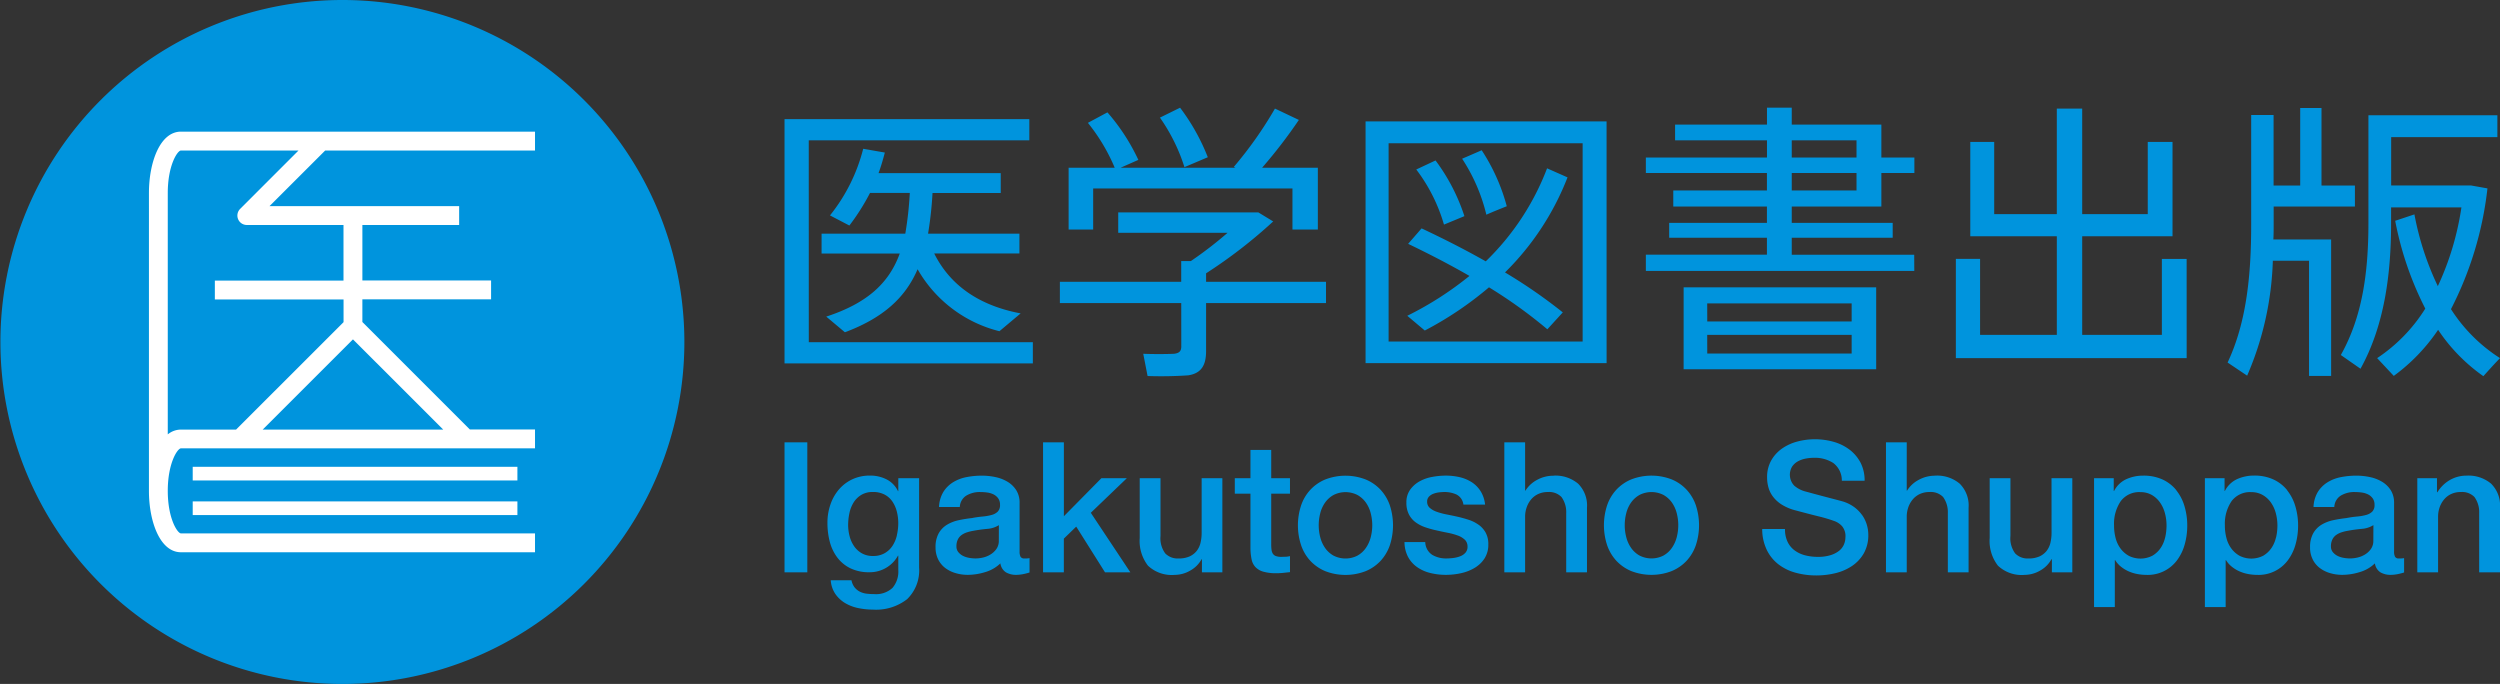
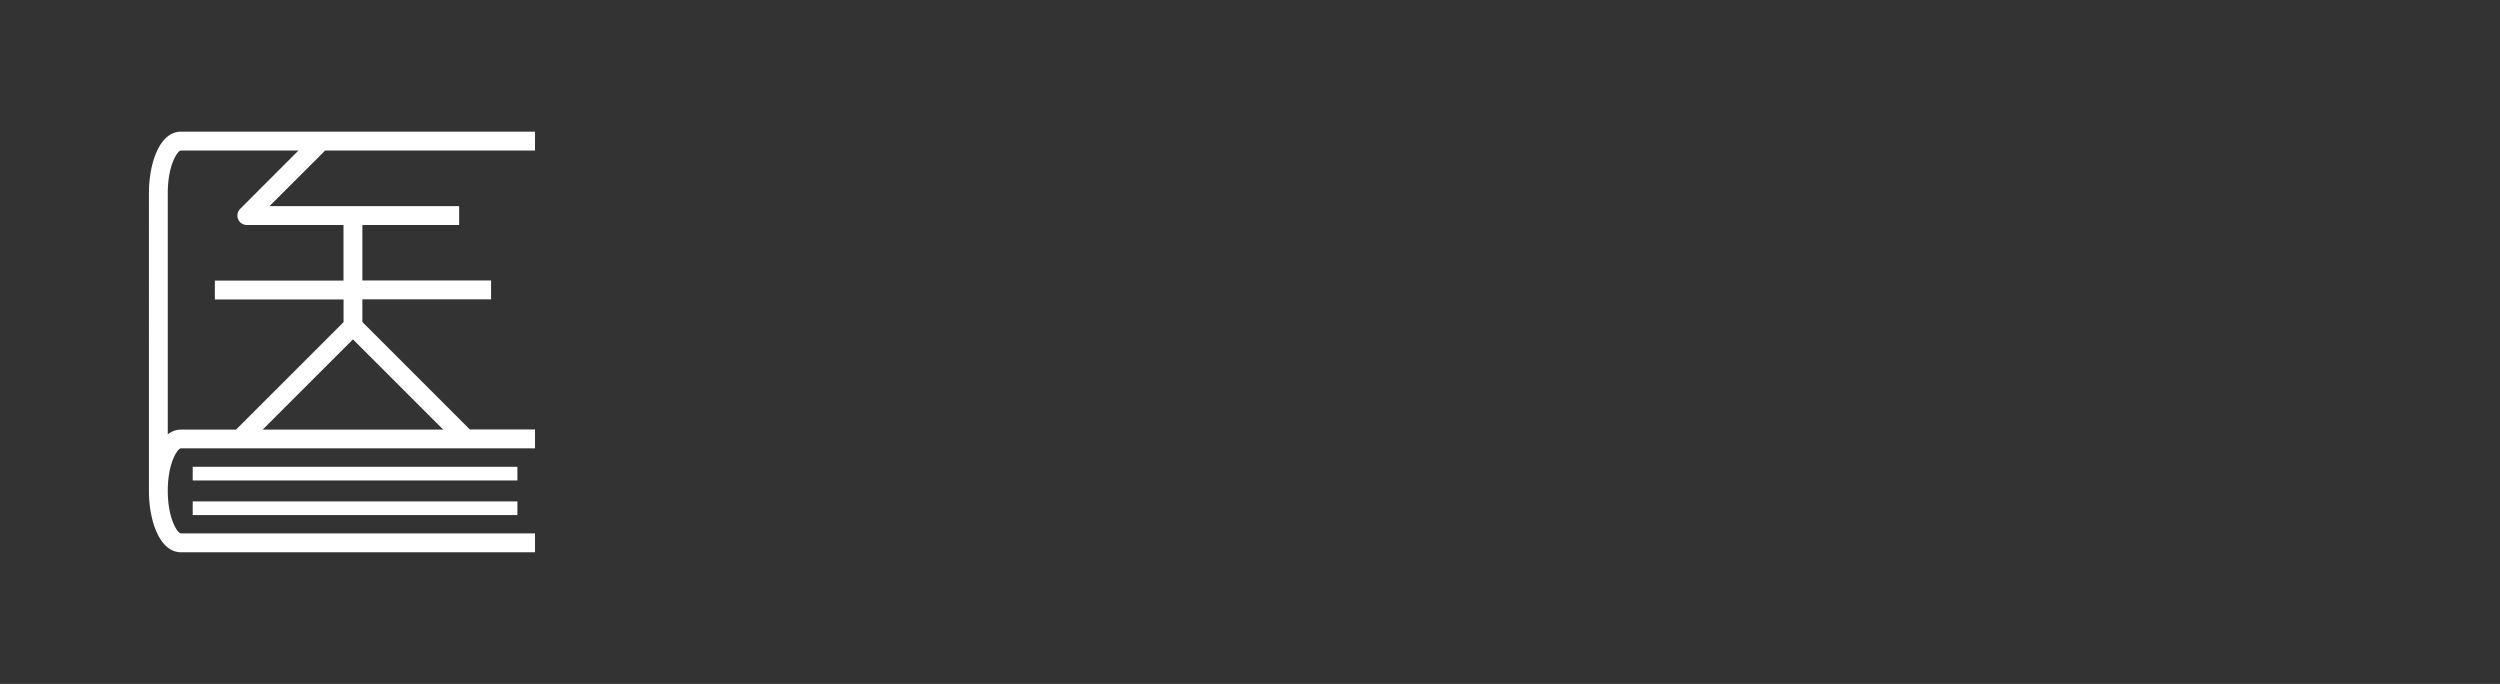
<svg xmlns="http://www.w3.org/2000/svg" width="212" height="58" viewBox="0 0 212 58">
  <rect x="0" y="0" width="212" height="58" fill="#333333" stroke="none" />
  <g id="logo" transform="translate(105.935 29)">
    <g id="グループ_42" data-name="グループ 42" transform="translate(-105.935 -29)">
-       <path id="パス_8" data-name="パス 8" d="M29.018,0A29,29,0,1,0,58.035,29,29.008,29.008,0,0,0,29.018,0M136.237,10.294H115.8v20.5h20.439Zm-2.029,18.669H117.753V12.149h16.455ZM68.582,11.9H87.287V10.1H66.528V30.817H87.585v-1.8h-19Zm33.84,1.433a17.569,17.569,0,0,0-2.351-4.2l-1.708.841a15.333,15.333,0,0,1,2.078,4.2ZM92.7,15.981h16.9v3.486h2.153V14.225h-4.727a42.5,42.5,0,0,0,3.118-4.055l-2.027-.963a33.232,33.232,0,0,1-3.49,4.945l.148.074H95.022l1.51-.668A17.009,17.009,0,0,0,93.91,9.528l-1.657.889a15.75,15.75,0,0,1,2.275,3.808H90.619v5.242H92.7Zm7.473,13.4c0,.372-.15.569-.619.619-.379.021-1.595.042-2.607,0l.368,1.886a33.527,33.527,0,0,0,3.452-.058c1.114-.174,1.509-.866,1.509-2.053V25.7h10.17V23.894h-10.17v-.717a41.735,41.735,0,0,0,5.691-4.4l-1.261-.767H94.825V19.74H104.1a33.412,33.412,0,0,1-3.117,2.4h-.816v1.756H89.877V25.7H100.17Zm97.507,2.5V20.308h-4.9c.026-.42.026-.841.026-1.262V17.514h6.891v-1.78h-2.834V9.157h-1.806v6.578H192.8V9.751H190.9v9.321c0,4.278-.4,8.283-2,11.671l1.658,1.113a26.428,26.428,0,0,0,2.178-9.743h3.07v9.767ZM70.062,26.845l1.586,1.332c3.273-1.227,5.141-2.956,6.164-5.347a11.067,11.067,0,0,0,6.939,5.257l1.8-1.511c-3.229-.609-5.864-2.154-7.33-5.081h7.226V19.814H78.7a31.445,31.445,0,0,0,.378-3.45h5.784V14.681H74.5c.211-.568.381-1.155.534-1.744L73.2,12.616a14.859,14.859,0,0,1-2.817,5.651l1.644.858a18.559,18.559,0,0,0,1.749-2.762h3.375a30.008,30.008,0,0,1-.381,3.45h-7.1V21.5H76.3c-.9,2.454-2.678,4.187-6.239,5.35m115.366-4.894h-2.1v6.443H176.57V20.036h7.659v-8h-2.1v6.12H176.57V9.207h-2.152v8.95h-5.31v-6.12H167.08v8h7.339v8.358h-6.508V21.951h-2.054v8.421h19.572Zm-42.656,9.36H159.1V24.364H142.772Zm2-5.588h12.249v1.533H144.775Zm0,2.671h12.249v1.582H144.775Zm55.4,2.871c2-3.617,2.593-7.929,2.593-12.317V17.589h5.964a24.09,24.09,0,0,1-2,6.676,24.436,24.436,0,0,1-1.985-6.085l-1.631.543a27.757,27.757,0,0,0,2.552,7.446,13.82,13.82,0,0,1-4.082,4.2l1.41,1.508a15.733,15.733,0,0,0,3.76-3.908A14.905,14.905,0,0,0,210.59,31.9c.4-.444.792-.889,1.41-1.532a13.588,13.588,0,0,1-4.157-4.154,29.493,29.493,0,0,0,3.093-10.238l-1.386-.247h-6.779V11.629h9.007V9.774H200.842v9.149c0,4.135-.5,7.919-2.341,11.182Zm-37.846-9.671H151.94V20.16H160.5V18.9H151.94V17.514h7.6V14.67h2.8v-1.31h-2.8V10.566h-7.6V9.132h-2.1v1.434h-7.793V11.9h7.793v1.459H139.569v1.31h10.267v1.484h-7.942v1.359h7.942V18.9h-8.289V20.16h8.289v1.434H139.569v1.384h22.763ZM151.94,11.9h5.493v1.459H151.94Zm0,2.769h5.493v1.483H151.94Zm-27.758,3.66a16.321,16.321,0,0,0-2.449-4.723l-1.633.767a14.283,14.283,0,0,1,2.349,4.673Zm-3.36,9.7a29.416,29.416,0,0,0,5.444-3.665,40.792,40.792,0,0,1,4.949,3.56l1.31-1.434a44.047,44.047,0,0,0-4.9-3.388,22.982,22.982,0,0,0,5.3-8.061l-1.733-.767a21.729,21.729,0,0,1-5.2,7.888c-1.656-.939-3.488-1.879-5.442-2.795l-1.14,1.311c1.857.89,3.613,1.806,5.2,2.721a28.178,28.178,0,0,1-5.273,3.38Zm6.952-10.54a16.326,16.326,0,0,0-2.126-4.747l-1.66.718a15.017,15.017,0,0,1,2.055,4.747c.493-.223.989-.42,1.731-.718m81.4,22.845a2.8,2.8,0,0,0-1.436.378,2.969,2.969,0,0,0-1.052,1.042l-.03-.03V40.55h-1.669v7.982h1.762V43.823a2.42,2.42,0,0,1,.138-.818,2.106,2.106,0,0,1,.388-.671,1.719,1.719,0,0,1,.6-.448,1.9,1.9,0,0,1,.8-.162,1.457,1.457,0,0,1,1.159.424,2.18,2.18,0,0,1,.4,1.366v5.017H212V43.051a2.6,2.6,0,0,0-.756-2.038,2.991,2.991,0,0,0-2.071-.68m-5.737,7.025a.359.359,0,0,1-.332-.138.944.944,0,0,1-.086-.463V42.649a1.978,1.978,0,0,0-.277-1.072,2.232,2.232,0,0,0-.734-.718,3.274,3.274,0,0,0-1.029-.4,5.5,5.5,0,0,0-1.158-.124,6.817,6.817,0,0,0-1.3.124,3.382,3.382,0,0,0-1.135.432,2.572,2.572,0,0,0-.828.818,2.675,2.675,0,0,0-.371,1.282h1.763a1.2,1.2,0,0,1,.54-.957,2.211,2.211,0,0,1,1.22-.308,4.223,4.223,0,0,1,.555.038,1.727,1.727,0,0,1,.533.155,1.091,1.091,0,0,1,.4.331.907.907,0,0,1,.163.556.788.788,0,0,1-.193.579,1.174,1.174,0,0,1-.526.285,4.262,4.262,0,0,1-.764.132,9.086,9.086,0,0,0-.912.132q-.557.061-1.1.177a3.213,3.213,0,0,0-.989.379,1.994,1.994,0,0,0-.71.725,2.357,2.357,0,0,0-.272,1.2,2.243,2.243,0,0,0,.225,1.027,2.063,2.063,0,0,0,.6.726,2.691,2.691,0,0,0,.874.432,3.611,3.611,0,0,0,1.035.147,5.069,5.069,0,0,0,1.474-.232,3.1,3.1,0,0,0,1.29-.742,1.079,1.079,0,0,0,.463.757,1.693,1.693,0,0,0,.9.217c.072,0,.16-.006.262-.016s.206-.025.311-.046.2-.044.3-.07.176-.049.239-.069v-1.22a1.2,1.2,0,0,1-.247.03Zm-2.177-1.512a1.187,1.187,0,0,1-.2.7,1.66,1.66,0,0,1-.5.47,2.09,2.09,0,0,1-.64.263,2.862,2.862,0,0,1-.633.077,3.259,3.259,0,0,1-.518-.046,1.909,1.909,0,0,1-.525-.162,1.238,1.238,0,0,1-.409-.316.74.74,0,0,1-.17-.494,1.307,1.307,0,0,1,.116-.579,1.006,1.006,0,0,1,.317-.386,1.625,1.625,0,0,1,.463-.232,3.724,3.724,0,0,1,.541-.132c.391-.072.783-.126,1.174-.162a2.145,2.145,0,0,0,.99-.316Zm-16.7-4.269a3.252,3.252,0,0,0-1.166-.911,3.819,3.819,0,0,0-1.645-.332,3.437,3.437,0,0,0-1.437.3,2.179,2.179,0,0,0-1.036,1h-.03V40.55h-1.669V51.481h1.76V47.5h.032a2.16,2.16,0,0,0,.5.563,2.916,2.916,0,0,0,.656.394,3.3,3.3,0,0,0,.742.224,4.4,4.4,0,0,0,.771.07,3.085,3.085,0,0,0,2.6-1.275,4.053,4.053,0,0,0,.633-1.334,5.854,5.854,0,0,0,.209-1.56,5.674,5.674,0,0,0-.233-1.652,3.927,3.927,0,0,0-.694-1.35m-.95,4a2.6,2.6,0,0,1-.386.9,2.175,2.175,0,0,1-.687.641,2.219,2.219,0,0,1-1.97.031,2.184,2.184,0,0,1-.7-.587,2.551,2.551,0,0,1-.441-.887,4.121,4.121,0,0,1-.146-1.12,3.407,3.407,0,0,1,.563-2.053,1.945,1.945,0,0,1,1.677-.772,1.906,1.906,0,0,1,.959.239,2.173,2.173,0,0,1,.694.634,2.815,2.815,0,0,1,.417.9,3.961,3.961,0,0,1,.14,1.05,4.567,4.567,0,0,1-.116,1.027m-51.851-5.242a2.855,2.855,0,0,0-1.429.363,2.551,2.551,0,0,0-.966.9h-.031V37.509h-1.762V48.532h1.762V43.823a2.4,2.4,0,0,1,.14-.818,2.083,2.083,0,0,1,.385-.671,1.741,1.741,0,0,1,.6-.448,1.9,1.9,0,0,1,.8-.162,1.461,1.461,0,0,1,1.16.424,2.168,2.168,0,0,1,.4,1.366v5.017h1.762V43.051a2.6,2.6,0,0,0-.756-2.038,2.991,2.991,0,0,0-2.071-.68m11.271,1.19a3.634,3.634,0,0,0-1.267-.872,4.751,4.751,0,0,0-3.415,0,3.63,3.63,0,0,0-1.266.872,3.724,3.724,0,0,0-.788,1.327,5.414,5.414,0,0,0,0,3.381,3.737,3.737,0,0,0,.788,1.328,3.641,3.641,0,0,0,1.266.871,4.751,4.751,0,0,0,3.415,0,3.645,3.645,0,0,0,1.267-.871,3.754,3.754,0,0,0,.789-1.328,5.432,5.432,0,0,0,0-3.381,3.74,3.74,0,0,0-.789-1.327m-.834,4.036a2.863,2.863,0,0,1-.409.9,2.153,2.153,0,0,1-.711.649,2.23,2.23,0,0,1-2.038,0,2.133,2.133,0,0,1-.711-.649,2.777,2.777,0,0,1-.409-.9,4.061,4.061,0,0,1,0-2.045,2.685,2.685,0,0,1,.409-.9,2.175,2.175,0,0,1,.711-.641,2.23,2.23,0,0,1,2.038,0,2.2,2.2,0,0,1,.711.641,2.765,2.765,0,0,1,.409.9,4.032,4.032,0,0,1,0,2.045m-16.8-1.057a3.057,3.057,0,0,0-.826-.417c-.31-.1-.623-.19-.944-.263s-.648-.139-.958-.2a5.654,5.654,0,0,1-.827-.224,1.775,1.775,0,0,1-.587-.332.673.673,0,0,1-.223-.524.582.582,0,0,1,.155-.425,1,1,0,0,1,.379-.248,2.062,2.062,0,0,1,.477-.116,3.89,3.89,0,0,1,.441-.03,2.42,2.42,0,0,1,1.044.216,1.1,1.1,0,0,1,.579.849h1.839a2.656,2.656,0,0,0-.38-1.135,2.481,2.481,0,0,0-.757-.765,3.226,3.226,0,0,0-1.021-.424,5.168,5.168,0,0,0-1.18-.132,6.387,6.387,0,0,0-1.137.109,3.487,3.487,0,0,0-1.08.377,2.424,2.424,0,0,0-.8.711,1.812,1.812,0,0,0-.317,1.089,2.136,2.136,0,0,0,.217,1.011,1.916,1.916,0,0,0,.579.672,3.111,3.111,0,0,0,.818.417,8.668,8.668,0,0,0,.951.262c.32.073.633.14.943.2a5.747,5.747,0,0,1,.827.224,1.742,1.742,0,0,1,.6.347.778.778,0,0,1,.247.556.763.763,0,0,1-.163.548,1.115,1.115,0,0,1-.456.316,2.448,2.448,0,0,1-.593.147,4.689,4.689,0,0,1-.565.038,2.3,2.3,0,0,1-1.219-.308,1.324,1.324,0,0,1-.587-1.08h-1.761a2.747,2.747,0,0,0,.285,1.227,2.5,2.5,0,0,0,.741.864,3.264,3.264,0,0,0,1.114.518,5.46,5.46,0,0,0,1.4.17,5.836,5.836,0,0,0,1.251-.14,3.806,3.806,0,0,0,1.151-.447,2.566,2.566,0,0,0,.843-.8,2.145,2.145,0,0,0,.323-1.2,2,2,0,0,0-.223-.988,2.043,2.043,0,0,0-.587-.664m-8.329-2.979a3.634,3.634,0,0,0-1.267-.872,4.751,4.751,0,0,0-3.415,0,3.616,3.616,0,0,0-1.265.872,3.681,3.681,0,0,0-.788,1.327,5.395,5.395,0,0,0,0,3.381,3.693,3.693,0,0,0,.788,1.328,3.627,3.627,0,0,0,1.265.871,4.751,4.751,0,0,0,3.415,0,3.645,3.645,0,0,0,1.267-.871,3.754,3.754,0,0,0,.789-1.328,5.452,5.452,0,0,0,0-3.381,3.741,3.741,0,0,0-.789-1.327m-.834,4.036a2.819,2.819,0,0,1-.409.9,2.149,2.149,0,0,1-.71.649,2.232,2.232,0,0,1-2.039,0,2.133,2.133,0,0,1-.711-.649,2.777,2.777,0,0,1-.409-.9,4.062,4.062,0,0,1,0-2.045,2.685,2.685,0,0,1,.409-.9,2.174,2.174,0,0,1,.711-.641,2.232,2.232,0,0,1,2.039,0,2.191,2.191,0,0,1,.71.641,2.724,2.724,0,0,1,.409.9,4.032,4.032,0,0,1,0,2.045m47.88-5.226a2.851,2.851,0,0,0-1.428.363,2.558,2.558,0,0,0-.966.9h-.031V37.509h-1.761V48.532h1.761V43.823a2.444,2.444,0,0,1,.138-.818,2.107,2.107,0,0,1,.387-.671,1.728,1.728,0,0,1,.6-.448,1.9,1.9,0,0,1,.8-.162,1.458,1.458,0,0,1,1.16.424,2.18,2.18,0,0,1,.4,1.366v5.017h1.76V43.051a2.6,2.6,0,0,0-.755-2.038,2.991,2.991,0,0,0-2.071-.68m9.862,4.849a3.607,3.607,0,0,1-.1.864,1.771,1.771,0,0,1-.333.687,1.649,1.649,0,0,1-.6.455,2.216,2.216,0,0,1-.927.17,1.46,1.46,0,0,1-1.127-.431,2.156,2.156,0,0,1-.4-1.483V40.55h-1.76v5.064a3.425,3.425,0,0,0,.7,2.355,2.93,2.93,0,0,0,2.279.78A2.635,2.635,0,0,0,173,48.386a2.422,2.422,0,0,0,.964-.965H174v1.111h1.731V40.55h-1.763Zm-16.08-1.521a3,3,0,0,0-.672-.672,3.245,3.245,0,0,0-.943-.463c-.144-.041-.383-.106-.718-.193l-1.027-.27q-.526-.139-.952-.255c-.284-.078-.445-.121-.486-.132a2.332,2.332,0,0,1-.95-.5,1.346,1.346,0,0,1-.17-1.613,1.442,1.442,0,0,1,.485-.44,2.217,2.217,0,0,1,.65-.232,3.638,3.638,0,0,1,.7-.069,2.878,2.878,0,0,1,1.652.439,1.854,1.854,0,0,1,.727,1.505h1.931a3.269,3.269,0,0,0-.339-1.52,3.313,3.313,0,0,0-.919-1.1,4.029,4.029,0,0,0-1.344-.672,5.813,5.813,0,0,0-1.632-.225,5.7,5.7,0,0,0-1.467.194,4.043,4.043,0,0,0-1.3.594,3.091,3.091,0,0,0-.92,1.012,2.855,2.855,0,0,0-.348,1.443,3.167,3.167,0,0,0,.115.849,2.346,2.346,0,0,0,.395.788,2.778,2.778,0,0,0,.75.671,4.1,4.1,0,0,0,1.18.487q1.145.308,1.924.5a13.064,13.064,0,0,1,1.367.408,1.625,1.625,0,0,1,.625.425,1.307,1.307,0,0,1,.287.934,1.6,1.6,0,0,1-.124.61,1.358,1.358,0,0,1-.4.532,2.193,2.193,0,0,1-.727.378,3.492,3.492,0,0,1-1.082.148,4.281,4.281,0,0,1-1.089-.132,2.565,2.565,0,0,1-.888-.417,1.944,1.944,0,0,1-.6-.734,2.469,2.469,0,0,1-.216-1.081h-1.932a4.074,4.074,0,0,0,.386,1.769,3.457,3.457,0,0,0,.989,1.227,4.158,4.158,0,0,0,1.451.711,6.615,6.615,0,0,0,1.777.232,6.737,6.737,0,0,0,1.608-.193,4.36,4.36,0,0,0,1.406-.61,3.235,3.235,0,0,0,1-1.073,3.117,3.117,0,0,0,.38-1.583,2.951,2.951,0,0,0-.133-.864,2.829,2.829,0,0,0-.4-.81M101.9,45.182a3.557,3.557,0,0,1-.1.864,1.769,1.769,0,0,1-.332.687,1.654,1.654,0,0,1-.6.455,2.229,2.229,0,0,1-.929.17,1.467,1.467,0,0,1-1.128-.431,2.167,2.167,0,0,1-.4-1.483V40.55H96.648v5.064a3.431,3.431,0,0,0,.7,2.355,2.935,2.935,0,0,0,2.28.78,2.623,2.623,0,0,0,1.3-.362,2.427,2.427,0,0,0,.966-.965h.03v1.111h1.732V40.55H101.9ZM86.878,47.358a.359.359,0,0,1-.332-.138.946.946,0,0,1-.085-.463V42.649a1.97,1.97,0,0,0-.278-1.072,2.232,2.232,0,0,0-.734-.718,3.268,3.268,0,0,0-1.028-.4,5.5,5.5,0,0,0-1.158-.124,6.819,6.819,0,0,0-1.3.124,3.382,3.382,0,0,0-1.135.432,2.572,2.572,0,0,0-.828.818,2.675,2.675,0,0,0-.371,1.282h1.763a1.2,1.2,0,0,1,.54-.957,2.211,2.211,0,0,1,1.22-.308,4.223,4.223,0,0,1,.555.038,1.719,1.719,0,0,1,.533.155,1.094,1.094,0,0,1,.4.331.913.913,0,0,1,.162.556.788.788,0,0,1-.193.579,1.169,1.169,0,0,1-.526.285,4.266,4.266,0,0,1-.763.132,9.063,9.063,0,0,0-.913.132q-.557.061-1.1.177a3.194,3.194,0,0,0-.989.379,1.989,1.989,0,0,0-.711.725,2.357,2.357,0,0,0-.272,1.2,2.243,2.243,0,0,0,.225,1.027,2.074,2.074,0,0,0,.6.726,2.692,2.692,0,0,0,.874.432,3.613,3.613,0,0,0,1.036.147,5.074,5.074,0,0,0,1.474-.232,3.1,3.1,0,0,0,1.289-.742,1.074,1.074,0,0,0,.465.757,1.683,1.683,0,0,0,.895.217c.073,0,.16-.006.263-.016s.206-.025.31-.046.2-.044.3-.07.177-.049.239-.069v-1.22a1.18,1.18,0,0,1-.247.03ZM84.7,45.846a1.194,1.194,0,0,1-.2.7,1.676,1.676,0,0,1-.5.47,2.09,2.09,0,0,1-.64.263,2.863,2.863,0,0,1-.634.077,3.258,3.258,0,0,1-.517-.046,1.9,1.9,0,0,1-.525-.162,1.224,1.224,0,0,1-.408-.316.735.735,0,0,1-.17-.494,1.307,1.307,0,0,1,.115-.579,1.009,1.009,0,0,1,.318-.386A1.606,1.606,0,0,1,82,45.143a3.724,3.724,0,0,1,.541-.132c.39-.072.783-.126,1.174-.162a2.141,2.141,0,0,0,.99-.316Zm-8.523-4.2h-.029a2.151,2.151,0,0,0-.976-1,3.063,3.063,0,0,0-1.389-.317,3.474,3.474,0,0,0-1.523.324,3.4,3.4,0,0,0-1.134.872,3.883,3.883,0,0,0-.711,1.274,4.71,4.71,0,0,0-.248,1.529,6.3,6.3,0,0,0,.2,1.621,3.821,3.821,0,0,0,.641,1.335,3.094,3.094,0,0,0,1.114.911,3.644,3.644,0,0,0,1.63.331,2.716,2.716,0,0,0,1.381-.37,2.687,2.687,0,0,0,1.014-1.035h.029v1.22a2.123,2.123,0,0,1-.494,1.513,2.051,2.051,0,0,1-1.559.525,5.2,5.2,0,0,1-.65-.038,1.663,1.663,0,0,1-.563-.171,1.36,1.36,0,0,1-.441-.362,1.4,1.4,0,0,1-.262-.6H70.447a2.347,2.347,0,0,0,.4,1.173,2.693,2.693,0,0,0,.842.773,3.609,3.609,0,0,0,1.113.416,6.074,6.074,0,0,0,1.212.124,4.278,4.278,0,0,0,2.912-.887,3.4,3.4,0,0,0,1.014-2.694V40.55H76.177Zm-.116,3.728a2.758,2.758,0,0,1-.37.9,1.959,1.959,0,0,1-.665.633,1.936,1.936,0,0,1-1,.24,1.841,1.841,0,0,1-.951-.232,2.005,2.005,0,0,1-.649-.6,2.644,2.644,0,0,1-.379-.841,3.767,3.767,0,0,1-.124-.965,4.738,4.738,0,0,1,.109-1,2.737,2.737,0,0,1,.355-.9,1.975,1.975,0,0,1,.65-.641,1.849,1.849,0,0,1,.989-.247,2.073,2.073,0,0,1,.98.216,1.823,1.823,0,0,1,.664.587,2.641,2.641,0,0,1,.379.849,3.906,3.906,0,0,1,.124.988,4.5,4.5,0,0,1-.116,1.011m117.9-3.8a3.247,3.247,0,0,0-1.167-.911,3.811,3.811,0,0,0-1.644-.332,3.445,3.445,0,0,0-1.438.3,2.176,2.176,0,0,0-1.035,1h-.03V40.55h-1.669V51.481h1.761V47.5h.031a2.178,2.178,0,0,0,.5.563,2.915,2.915,0,0,0,.656.394,3.31,3.31,0,0,0,.741.224,4.417,4.417,0,0,0,.773.07,3.085,3.085,0,0,0,2.6-1.275,4.073,4.073,0,0,0,.633-1.334,5.854,5.854,0,0,0,.209-1.56,5.674,5.674,0,0,0-.233-1.652,3.911,3.911,0,0,0-.694-1.35m-.95,4a2.584,2.584,0,0,1-.388.9,2.161,2.161,0,0,1-.686.641,2.219,2.219,0,0,1-1.97.031,2.194,2.194,0,0,1-.7-.587,2.517,2.517,0,0,1-.441-.887,4.122,4.122,0,0,1-.146-1.12,3.4,3.4,0,0,1,.563-2.053,1.945,1.945,0,0,1,1.677-.772,1.9,1.9,0,0,1,.958.239,2.166,2.166,0,0,1,.7.634,2.815,2.815,0,0,1,.417.9,4,4,0,0,1,.14,1.05,4.568,4.568,0,0,1-.116,1.027M95.558,40.55H93.4l-3.183,3.227V37.509H88.451V48.532h1.762V45.676l1.051-1.019,2.44,3.875h2.149L92.5,43.484ZM66.528,48.532H68.46V37.509H66.528ZM107.8,38.157h-1.761V40.55h-1.328v1.313h1.328v4.709a4.954,4.954,0,0,0,.1.88,1.334,1.334,0,0,0,.326.64,1.484,1.484,0,0,0,.664.386,3.923,3.923,0,0,0,1.121.131,5.363,5.363,0,0,0,.571-.03q.279-.031.57-.062V47.159a1.963,1.963,0,0,1-.371.054c-.124,0-.247.008-.37.008a1.266,1.266,0,0,1-.464-.07.529.529,0,0,1-.256-.209.859.859,0,0,1-.107-.34,3.874,3.874,0,0,1-.024-.478V41.863h1.591V40.55H107.8Z" fill="#0094dd" />
      <path id="パス_9" data-name="パス 9" d="M45.393,12.784v-1.6H15.368c-1.782,0-2.714,2.617-2.714,5.2V41.652c0,2.586.932,5.2,2.714,5.2H45.393v-1.6H15.368c-.286,0-1.117-1.241-1.117-3.606s.83-3.605,1.117-3.605H45.393v-1.6H39.868l-9.115-9.115v-1.92H41.668v-1.6H30.754V19.1H38.96V17.5H22.879L27.6,12.784ZM37.609,36.45H22.3L29.955,28.8ZM20.386,17.737a.8.8,0,0,0,.566,1.363h8.2v4.718H18.243v1.6H29.157v1.92L20.043,36.45H15.368a1.764,1.764,0,0,0-1.117.407V16.389c0-2.366.83-3.605,1.117-3.605h9.971ZM43.9,39.605H16.366v1.16H43.9ZM16.366,43.7H43.9v-1.16H16.366Z" transform="translate(-0.024 -0.021)" fill="#fff" />
    </g>
  </g>
</svg>